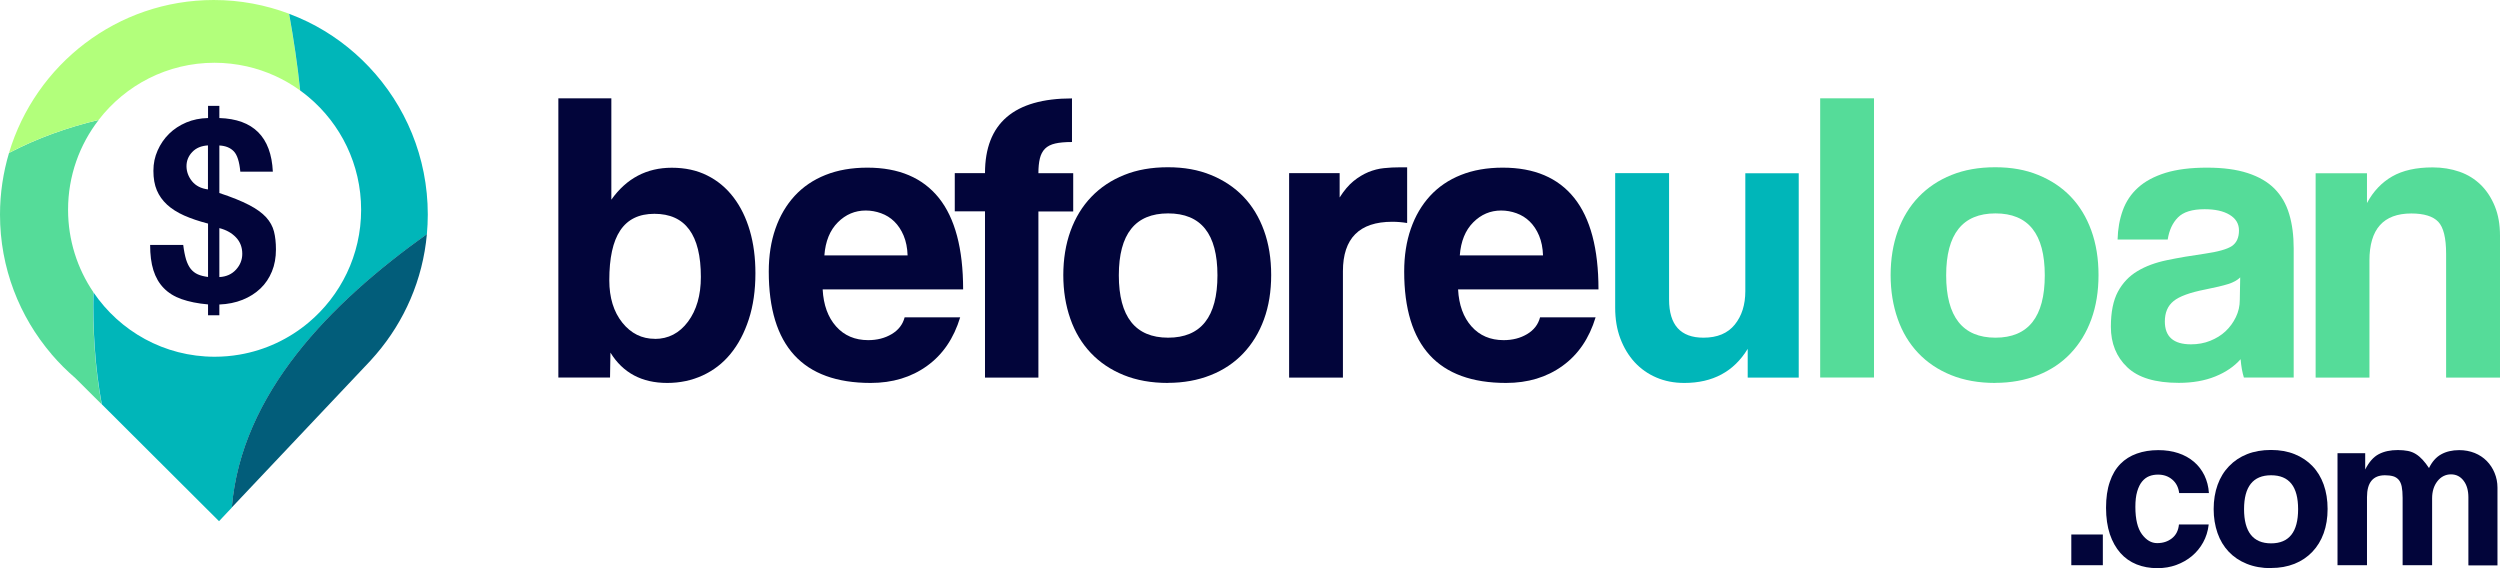
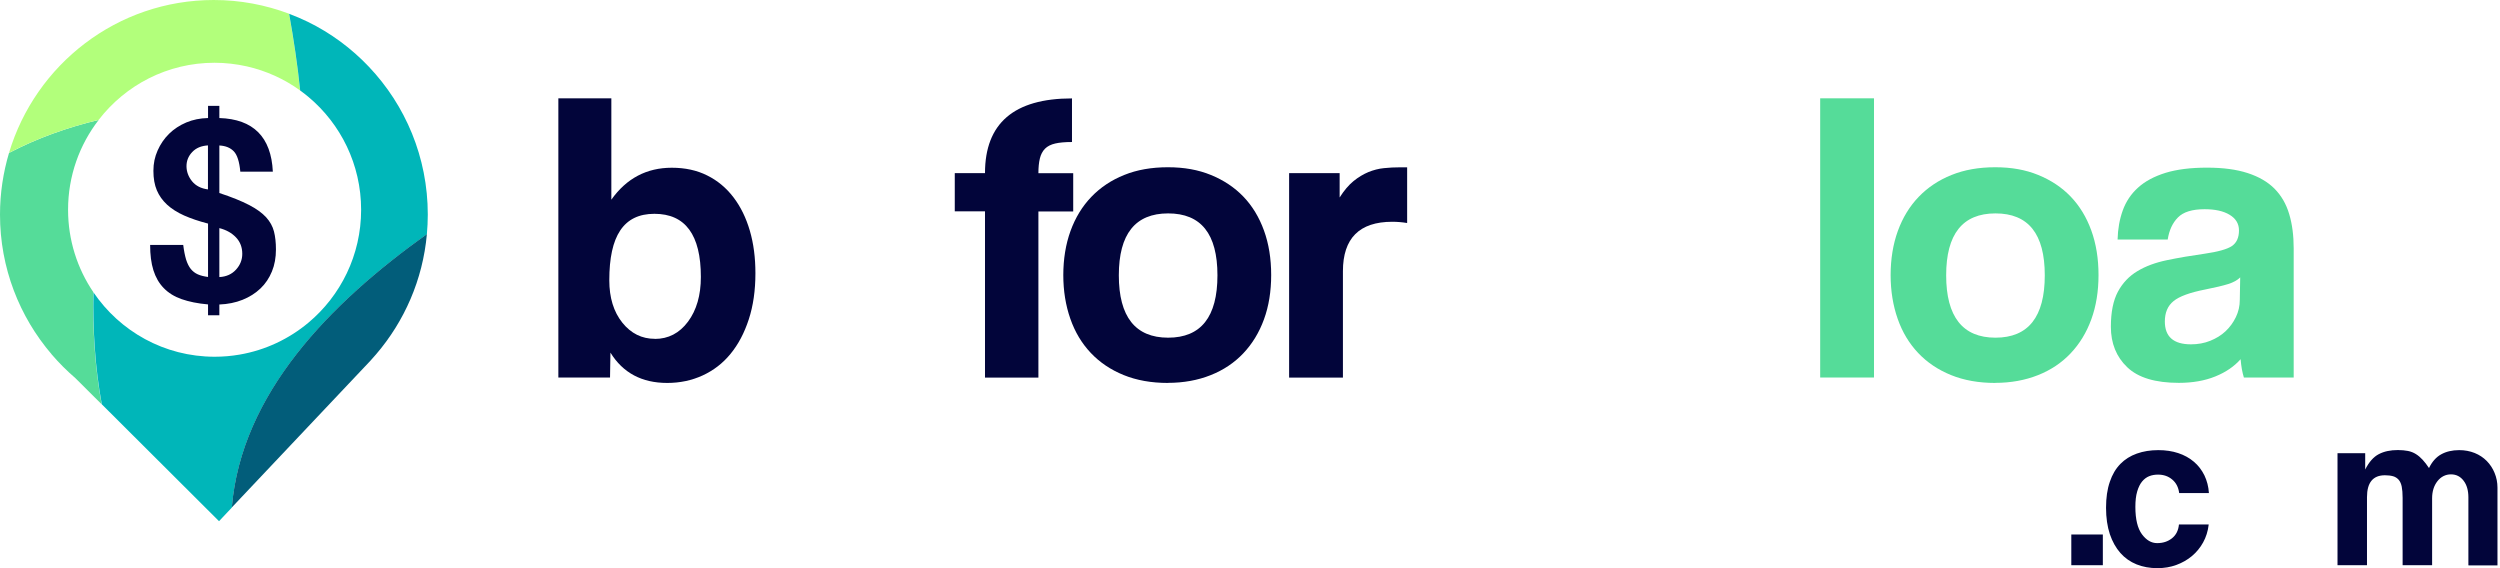
<svg xmlns="http://www.w3.org/2000/svg" height="45" viewBox="0 0 198.006 45" width="198.006">
  <g transform="translate(0 -.5)">
    <g fill="#02053a">
      <path d="m44.223 30.4v-22.113h4.197v8.028c1.2-1.691 2.802-2.53 4.787-2.53 1.051 0 1.986.201 2.803.611.817.404 1.511.983 2.082 1.731s.999 1.626 1.298 2.648c.298 1.021.441 2.146.441 3.369 0 1.36-.175 2.577-.526 3.65-.35 1.074-.83 1.984-1.446 2.733-.61.748-1.35 1.314-2.212 1.711-.863.396-1.797.592-2.803.592-2.011 0-3.509-.801-4.495-2.401l-.033 1.971h-4.1zm7.642-3.057c1.07 0 1.946-.456 2.627-1.367.675-.91 1.018-2.088 1.018-3.539 0-3.337-1.226-5.003-3.678-5.003s-3.574 1.757-3.574 5.264c0 1.379.344 2.498 1.031 3.356.688.859 1.551 1.282 2.576 1.282z" />
-       <path d="m65.157 23.426c.065 1.23.421 2.206 1.064 2.928.642.722 1.492 1.086 2.542 1.086.701 0 1.317-.156 1.856-.475.538-.319.882-.761 1.031-1.333h4.399c-.506 1.665-1.376 2.953-2.628 3.851-1.245.898-2.737 1.347-4.463 1.347-5.378 0-8.07-2.941-8.07-8.822 0-1.249.175-2.381.526-3.39.35-1.008.856-1.873 1.524-2.602.668-.722 1.479-1.275 2.446-1.659.96-.384 2.069-.579 3.315-.579 2.491 0 4.378.8 5.663 2.401 1.278 1.6 1.92 4.014 1.92 7.241h-11.125zm6.727-2.7c-.02-.592-.123-1.112-.312-1.561-.188-.449-.434-.82-.739-1.119s-.655-.514-1.051-.657-.798-.215-1.213-.215c-.85 0-1.589.312-2.212.937s-.98 1.496-1.064 2.615h6.597z" />
      <path d="m78.014 30.4v-13.161h-2.394v-3.025h2.394c0-3.949 2.297-5.92 6.89-5.92v3.454c-.545 0-.993.039-1.33.118-.338.078-.61.214-.805.409-.194.195-.331.456-.409.775-.077.318-.116.709-.116 1.17h2.757v3.026h-2.757v13.161h-4.23z" />
      <path d="m92.5 30.83c-1.311 0-2.478-.209-3.503-.625s-1.894-1.002-2.601-1.75c-.708-.748-1.252-1.646-1.622-2.706-.37-1.054-.558-2.212-.558-3.461 0-1.25.188-2.44.571-3.494.382-1.054.934-1.958 1.654-2.706s1.589-1.327 2.601-1.731c1.012-.41 2.167-.611 3.458-.611s2.4.201 3.406.611c1.005.41 1.861.976 2.568 1.711.708.735 1.253 1.633 1.635 2.687.383 1.054.571 2.231.571 3.526s-.188 2.466-.571 3.513c-.382 1.048-.927 1.939-1.635 2.687-.707.748-1.569 1.327-2.588 1.731-1.012.403-2.147.611-3.386.611zm.019-3.585c2.602 0 3.906-1.646 3.906-4.938s-1.304-4.905-3.906-4.905c-2.601 0-3.905 1.633-3.905 4.905 0 3.273 1.304 4.938 3.905 4.938z" />
      <path d="m102.101 30.4v-16.186h4.002v1.926c.351-.553.714-.983 1.097-1.295.382-.312.778-.546 1.18-.716.403-.162.818-.273 1.233-.312.415-.045.843-.065 1.278-.065h.558v4.411c-.396-.065-.785-.098-1.181-.098-2.601 0-3.905 1.308-3.905 3.917v8.425h-4.262z" />
-       <path d="m115.484 23.426c.065 1.23.421 2.206 1.064 2.928.642.722 1.492 1.086 2.543 1.086.7 0 1.317-.156 1.855-.475s.882-.761 1.031-1.333h4.399c-.506 1.665-1.376 2.953-2.628 3.851-1.245.898-2.737 1.347-4.463 1.347-5.378 0-8.07-2.941-8.07-8.822 0-1.249.175-2.381.526-3.39.35-1.008.856-1.873 1.524-2.602.668-.722 1.479-1.275 2.446-1.659.96-.384 2.069-.579 3.315-.579 2.491 0 4.379.8 5.657 2.401 1.278 1.6 1.92 4.014 1.92 7.241h-11.126zm6.727-2.7c-.02-.592-.123-1.112-.311-1.561-.189-.449-.435-.82-.74-1.119s-.655-.514-1.051-.657-.798-.215-1.213-.215c-.856 0-1.589.312-2.212.937s-.98 1.496-1.064 2.615h6.597z" />
    </g>
-     <path d="m138.422 30.4v-2.27c-1.096 1.802-2.77 2.7-5.021 2.7-.811 0-1.55-.144-2.212-.43-.668-.286-1.239-.689-1.725-1.216-.481-.527-.857-1.152-1.129-1.874-.273-.722-.409-1.535-.409-2.433v-10.663h4.269v10.006c0 2.017.908 3.025 2.724 3.025 1.097 0 1.92-.345 2.478-1.034.558-.69.837-1.575.837-2.648v-9.342h4.23v16.186h-4.035z" fill="#00b6b9" />
    <path d="m144.163 30.4v-22.113h4.262v22.113z" fill="#55dc99" />
    <path d="m158.026 30.83c-1.31 0-2.478-.209-3.503-.625s-1.894-1.002-2.601-1.75-1.252-1.646-1.622-2.706c-.37-1.054-.558-2.212-.558-3.461 0-1.25.188-2.44.571-3.494s.934-1.958 1.654-2.706 1.59-1.327 2.602-1.731c1.018-.41 2.166-.611 3.457-.611s2.401.201 3.406.611c1.006.41 1.862.976 2.569 1.711s1.252 1.633 1.635 2.687c.382 1.054.571 2.231.571 3.526s-.189 2.466-.571 3.513c-.383 1.048-.928 1.939-1.635 2.687s-1.57 1.327-2.588 1.731c-1.019.403-2.148.611-3.387.611zm.02-3.585c2.601 0 3.905-1.646 3.905-4.938s-1.304-4.905-3.905-4.905c-2.602 0-3.905 1.633-3.905 4.905 0 3.273 1.303 4.938 3.905 4.938z" fill="#55dc99" />
    <path d="m177.721 30.4c-.13-.416-.214-.898-.259-1.451-.506.573-1.168 1.028-2.005 1.367-.83.338-1.797.507-2.887.507-1.861 0-3.224-.41-4.086-1.236-.863-.82-1.298-1.893-1.298-3.207 0-1.165.188-2.089.558-2.778.37-.69.889-1.236 1.544-1.627.655-.396 1.44-.683 2.348-.871.909-.189 1.901-.358 2.971-.508 1.071-.156 1.791-.358 2.167-.611.37-.254.558-.664.558-1.236 0-.527-.246-.937-.74-1.237-.493-.299-1.154-.442-1.985-.442-.986 0-1.686.221-2.114.657-.429.436-.694 1.022-.805 1.744h-3.97c.02-.833.156-1.601.409-2.303.253-.703.655-1.308 1.213-1.809.558-.507 1.284-.891 2.18-1.171.895-.273 1.985-.41 3.276-.41 1.29 0 2.335.143 3.224.429.882.287 1.589.697 2.127 1.237.532.54.922 1.203 1.162 2.01.24.8.356 1.704.356 2.713v10.233h-3.937zm-.292-7.93c-.22.221-.538.397-.953.527s-1.019.273-1.804.429c-1.226.241-2.069.547-2.523.924-.461.371-.688.911-.688 1.613 0 1.204.688 1.809 2.07 1.809.544 0 1.057-.091 1.524-.28s.876-.436 1.213-.755c.337-.318.61-.689.818-1.119.207-.429.311-.884.311-1.366l.032-1.776z" fill="#55dc99" />
-     <path d="m193.738 30.4v-9.804c0-1.249-.208-2.095-.623-2.531-.415-.435-1.129-.657-2.134-.657-2.212 0-3.315 1.243-3.315 3.722v9.277h-4.262v-16.186h4.067v2.361c.5-.93 1.168-1.633 1.998-2.108.831-.475 1.895-.715 3.205-.715.766 0 1.473.117 2.128.344.655.228 1.213.579 1.686 1.041.468.462.837 1.028 1.11 1.698.272.67.408 1.445.408 2.323v11.242h-4.262z" fill="#55dc99" />
    <path d="m164.053 45.266v-2.433h2.497v2.433z" fill="#02053a" />
    <path d="m174.932 42.059c-.059.513-.208.988-.441 1.405-.234.423-.532.78-.889 1.08-.357.299-.772.533-1.233.702-.46.169-.96.254-1.498.254-.597 0-1.148-.098-1.648-.299-.499-.202-.928-.501-1.284-.904-.357-.404-.636-.905-.837-1.497-.195-.592-.299-1.288-.299-2.082 0-.793.098-1.476.299-2.055.194-.58.473-1.048.837-1.419.356-.364.791-.637 1.304-.82.512-.182 1.076-.273 1.699-.273.578 0 1.103.078 1.577.235.473.156.888.383 1.239.683.356.299.629.663.836 1.08.202.422.325.891.357 1.405h-2.355c-.058-.456-.24-.813-.551-1.074-.305-.26-.681-.39-1.122-.39-.253 0-.487.039-.701.124-.214.084-.402.227-.564.423-.162.195-.292.461-.389.793-.098.332-.143.735-.143 1.217 0 .976.175 1.698.519 2.166.35.469.746.703 1.206.703.461 0 .844-.124 1.168-.378.324-.253.513-.618.558-1.099h2.355z" fill="#02053a" />
-     <path d="m179.868 45.5c-.72 0-1.355-.117-1.92-.345-.564-.227-1.038-.546-1.427-.956s-.688-.904-.889-1.483-.305-1.21-.305-1.9.104-1.34.312-1.913c.207-.579.512-1.073.908-1.483s.869-.729 1.427-.95 1.187-.332 1.894-.332c.708 0 1.317.111 1.869.332.551.221 1.018.534 1.407.937.39.403.688.891.896 1.47.207.579.311 1.223.311 1.932 0 .71-.104 1.354-.311 1.926-.208.573-.506 1.061-.896 1.47-.389.41-.862.729-1.414.95-.558.221-1.174.332-1.855.332zm.007-1.965c1.427 0 2.141-.904 2.141-2.706s-.714-2.687-2.141-2.687-2.141.898-2.141 2.687.714 2.706 2.141 2.706z" fill="#02053a" />
    <path d="m195.502 45.266v-5.374c0-.54-.123-.982-.376-1.314-.253-.338-.59-.508-1.005-.508-.416 0-.792.183-1.071.541-.279.357-.421.813-.421 1.353v5.302h-2.336v-5.341c0-.358-.026-.657-.071-.885s-.13-.41-.24-.54c-.117-.13-.26-.228-.441-.28-.182-.052-.396-.078-.649-.078-.947 0-1.421.579-1.421 1.731v5.393h-2.335v-8.874h2.193v1.295c.298-.592.661-1.002 1.077-1.217.421-.221.921-.325 1.511-.325.298 0 .564.026.798.071.233.046.441.131.629.248s.363.266.532.449c.169.182.337.403.506.657.24-.495.558-.859.954-1.08.395-.222.875-.339 1.44-.339.441 0 .85.078 1.226.228.37.15.688.364.954.631.266.273.473.586.622.95.15.364.227.748.227 1.158v6.161h-2.283z" fill="#02053a" />
    <path d="m7.395 23.641c-1.265-1.861-2.004-4.112-2.004-6.532 0-2.68.908-5.146 2.426-7.111-2.465.592-4.859 1.438-7.103 2.616-.461 1.548-.714 3.187-.714 4.885 0 4.223 1.544 8.087 4.087 11.06 0 0 0 0-.007 0l.02.02c.577.67 1.2 1.294 1.868 1.867l2.083 2.075c-.539-2.921-.714-5.927-.662-8.867z" fill="#55dc99" />
    <path d="m16.938.5c-7.661 0-14.129 5.107-16.224 12.107 2.244-1.177 4.638-2.017 7.103-2.615 2.121-2.752 5.443-4.522 9.179-4.522.876 0 1.732.104 2.556.287 1.544.351 2.978 1.008 4.217 1.906-.208-2.03-.513-4.053-.876-6.077-1.855-.696-3.86-1.086-5.955-1.086z" fill="#b2ff7b" />
    <path d="m33.811 19.041c.045-.507.071-1.028.071-1.548 0-4.541-1.777-8.666-4.67-11.71-1.382-1.458-3.017-2.668-4.84-3.559-.48-.234-.973-.442-1.472-.631.363 2.023.668 4.053.875 6.076.227.163.441.326.656.508 2.549 2.134 4.171 5.347 4.171 8.939 0 3.591-1.622 6.805-4.171 8.938-1.531 1.282-3.406 2.18-5.456 2.531-.642.111-1.298.169-1.972.169-3.996 0-7.512-2.023-9.601-5.1-.052 2.94.123 5.946.662 8.867l9.283 9.258 1.018-1.08c.753-9.017 7.778-16.18 15.452-21.651z" fill="#00b6b9" />
    <path d="m33.811 19.041c-7.674 5.472-14.7 12.634-15.452 21.651l6.188-6.551 4.788-5.068c.155-.169.305-.338.454-.514 2.231-2.602 3.697-5.894 4.022-9.518z" fill="#025d7a" />
    <path d="m16.477 25.462v-.852c-.817-.071-1.511-.214-2.089-.416-.577-.202-1.05-.495-1.42-.878-.37-.378-.642-.853-.818-1.412-.175-.56-.259-1.23-.259-2.004h2.621c.058.468.136.852.227 1.158.097.306.22.553.37.742.155.188.337.332.557.429.221.098.487.163.811.208v-4.229c-.726-.188-1.362-.403-1.9-.643-.539-.241-.986-.527-1.343-.853-.357-.332-.629-.709-.811-1.138-.182-.43-.273-.944-.273-1.542 0-.599.111-1.106.331-1.607.221-.501.519-.943.908-1.327.383-.378.844-.677 1.363-.898.525-.221 1.096-.338 1.725-.351v-.963h.896v.963c2.692.084 4.106 1.503 4.236 4.248h-2.576c-.071-.787-.246-1.327-.512-1.607-.273-.286-.649-.442-1.148-.468v3.766c.973.319 1.758.638 2.348.944s1.038.631 1.356.976c.311.344.519.722.622 1.125.104.41.156.885.156 1.425 0 .644-.104 1.223-.318 1.743-.214.521-.512.97-.908 1.347s-.869.677-1.421.898c-.551.221-1.167.345-1.835.371v.852h-.896zm0-13.447c-.532.033-.947.202-1.252.527-.305.319-.454.696-.454 1.119s.149.839.441 1.197.714.573 1.259.644v-3.48zm.896 10.429c.551-.026.992-.228 1.323-.592.331-.365.493-.781.493-1.249 0-.514-.162-.944-.493-1.295s-.766-.598-1.323-.742z" fill="#02053a" />
  </g>
</svg>